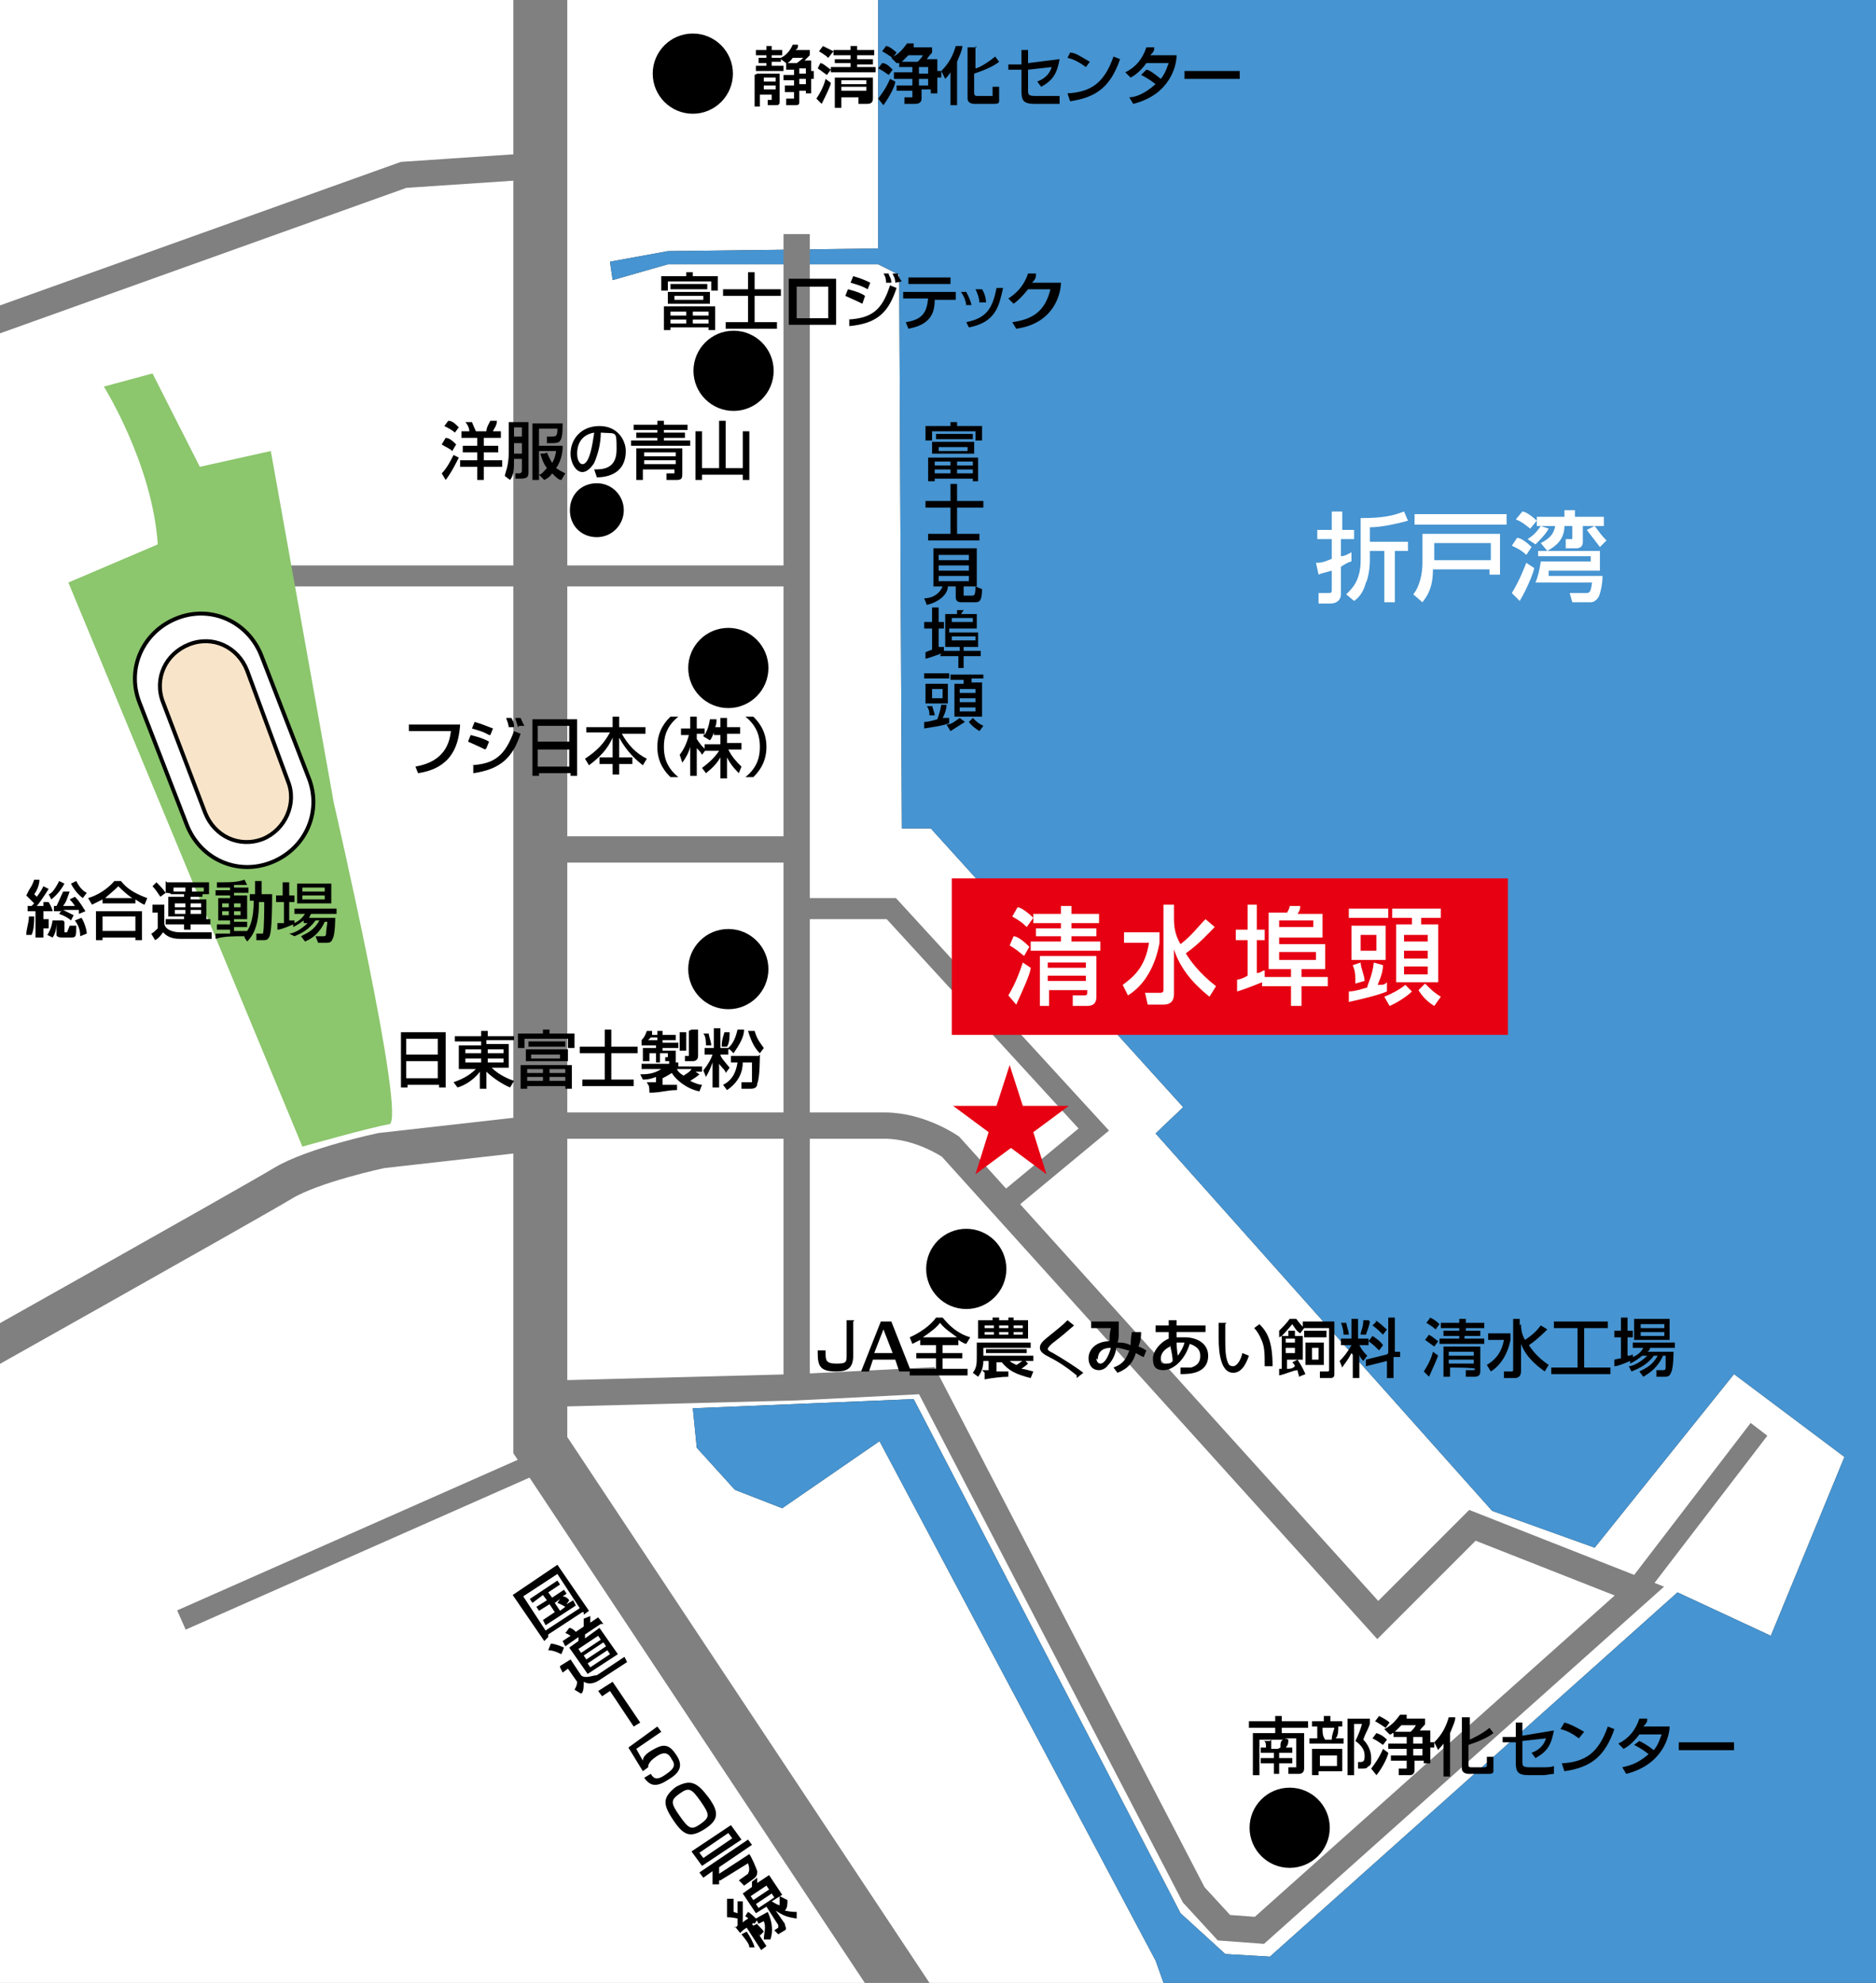
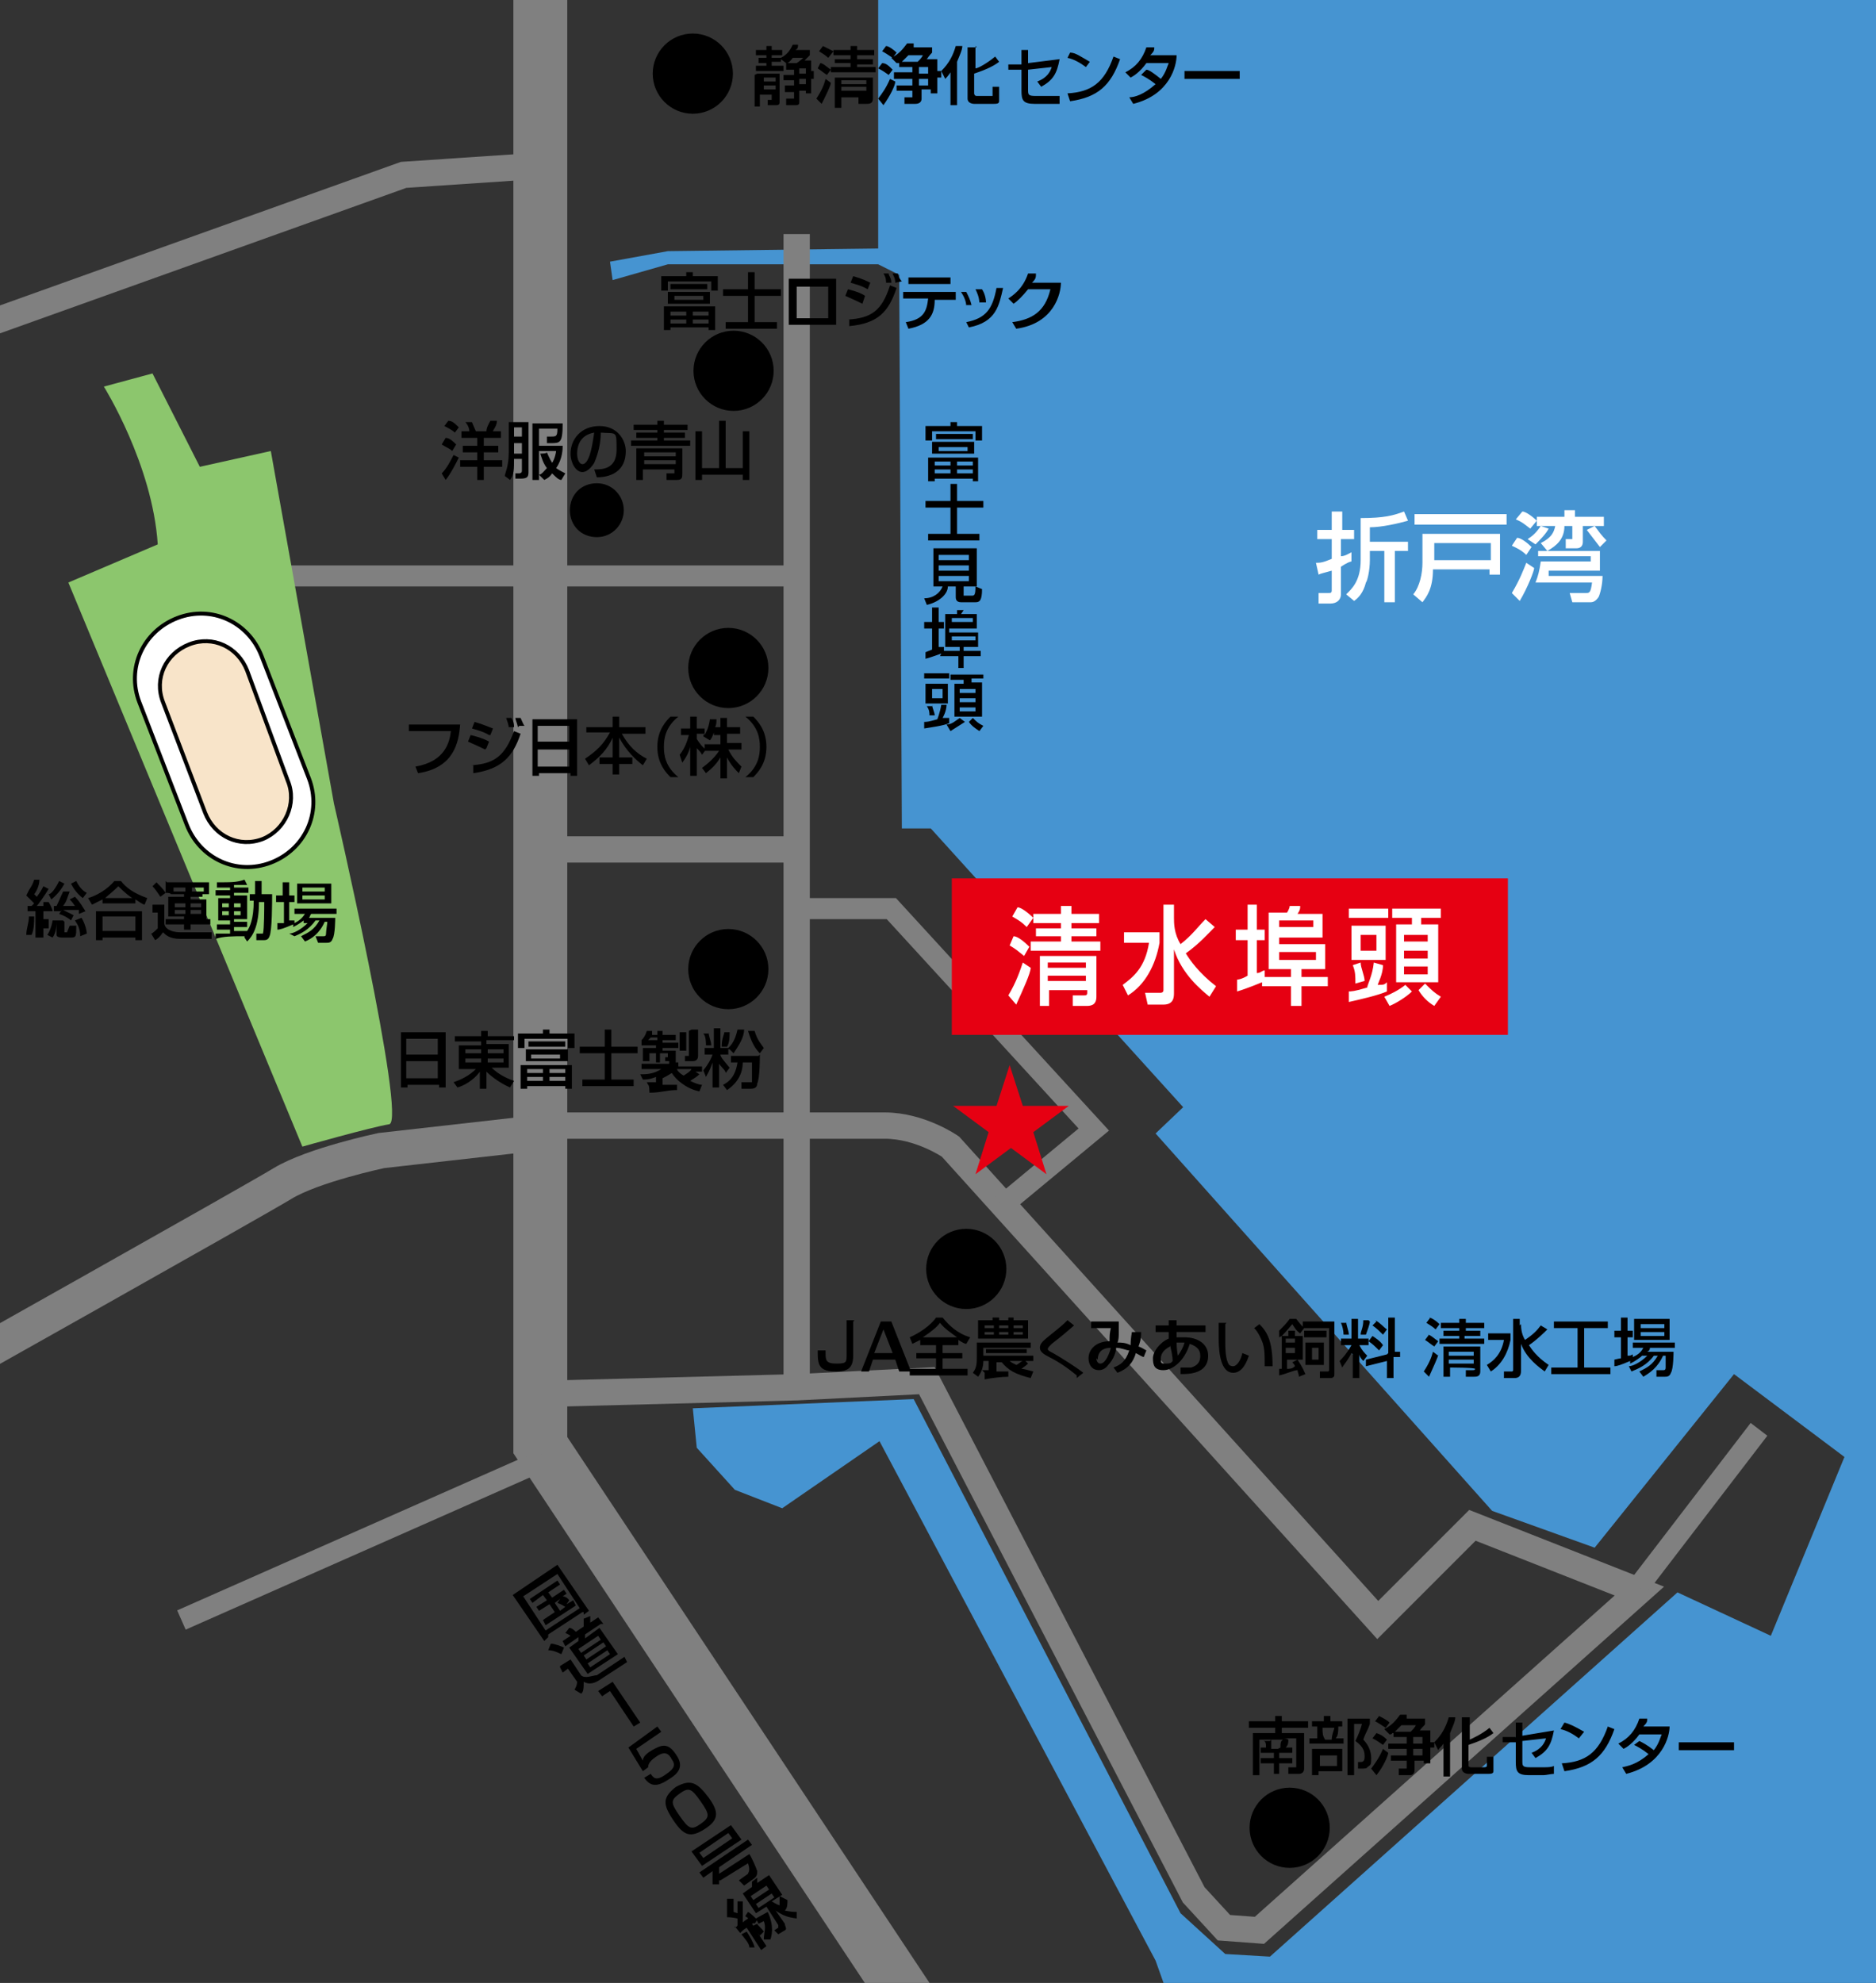
<svg xmlns="http://www.w3.org/2000/svg" id="_レイヤー_1" data-name="レイヤー_1" version="1.1" viewBox="0 0 142.7 150.8">
  <rect x="0" y="0" width="142.7" height="150.8" fill="#333333" stroke="none" />
  <defs>
    <style>
      .st0, .st1, .st2, .st3, .st4 {
        fill: none;
      }

      .st1 {
        stroke-width: 1.6px;
      }

      .st1, .st2, .st3, .st4 {
        stroke: gray;
      }

      .st5 {
        fill: #f8e4c9;
      }

      .st5, .st6, .st7 {
        stroke: #000;
        stroke-width: .3px;
      }

      .st8 {
        clip-path: url(#clippath-11);
      }

      .st9 {
        clip-path: url(#clippath-10);
      }

      .st10 {
        clip-path: url(#clippath-12);
      }

      .st11 {
        clip-path: url(#clippath-1);
      }

      .st12 {
        clip-path: url(#clippath-3);
      }

      .st13 {
        clip-path: url(#clippath-4);
      }

      .st14 {
        clip-path: url(#clippath-2);
      }

      .st15 {
        clip-path: url(#clippath-7);
      }

      .st16 {
        clip-path: url(#clippath-6);
      }

      .st17 {
        clip-path: url(#clippath-9);
      }

      .st18 {
        clip-path: url(#clippath-8);
      }

      .st19 {
        clip-path: url(#clippath-5);
      }

      .st20, .st7 {
        fill: #fff;
      }

      .st2 {
        stroke-width: 4.1px;
      }

      .st3 {
        stroke-width: 2.7px;
      }

      .st21 {
        fill: #8cc66d;
      }

      .st4 {
        stroke-width: 2px;
      }

      .st22 {
        fill: #4694d1;
      }

      .st23 {
        fill: #e60012;
      }

      .st24 {
        clip-path: url(#clippath);
      }
    </style>
    <clipPath id="clippath">
      <rect class="st0" x="-.2" y="0" width="143.1" height="151.1" />
    </clipPath>
    <clipPath id="clippath-1">
      <rect class="st0" x="-.2" y="0" width="143.1" height="151.1" />
    </clipPath>
    <clipPath id="clippath-2">
      <rect class="st0" x="-.2" y="0" width="143.1" height="151.1" />
    </clipPath>
    <clipPath id="clippath-3">
      <rect class="st0" x="-.2" y="0" width="143.1" height="151.1" />
    </clipPath>
    <clipPath id="clippath-4">
      <rect class="st0" x="-.2" y="0" width="143.1" height="151.1" />
    </clipPath>
    <clipPath id="clippath-5">
      <rect class="st0" x="-.2" y="0" width="143.1" height="151.1" />
    </clipPath>
    <clipPath id="clippath-6">
      <rect class="st0" x="-.2" y="0" width="143.1" height="151.1" />
    </clipPath>
    <clipPath id="clippath-7">
      <rect class="st0" x="-.2" y="0" width="143.1" height="151.1" />
    </clipPath>
    <clipPath id="clippath-8">
      <rect class="st0" x="-.2" y="0" width="143.1" height="151.1" />
    </clipPath>
    <clipPath id="clippath-9">
      <rect class="st0" x="-.2" y="0" width="143.1" height="151.1" />
    </clipPath>
    <clipPath id="clippath-10">
      <rect class="st0" x="-.2" y="0" width="143.1" height="151.1" />
    </clipPath>
    <clipPath id="clippath-11">
      <rect class="st0" x="-.2" y="0" width="143.1" height="151.1" />
    </clipPath>
    <clipPath id="clippath-12">
      <rect class="st0" x="-.2" y="0" width="143.1" height="151.1" />
    </clipPath>
  </defs>
  <g class="st24">
    <g>
-       <path class="st20" d="M87.9,149.1l-21-39.5-7.4,5.1-3.6-1.4-2.9-3.2-.3-3,16.8-.7,20.3,39.1,3.4,3.1,3.4.2,31-27.7,7.1,3.3,5.6-13.6-8.4-6.3-10.6,13.2-7.8-2.8-25.6-28.7,2.1-2-19.2-21.2h-2.2l-.2-42.1-1.6-.8h-16l-4.2,1.2-.2-1.4,4.4-.8,16-.2V-2.6H-4v167.1h98.7l-2.7-3.9-4.1-11.5Z" />
      <path class="st22" d="M146.9-2.6h-80.1v21.5l-16,.2-4.4.8.2,1.4,4.2-1.2h16l1.6.8.2,42.1h2.2l19.2,21.2-2.1,2,25.6,28.7,7.8,2.8,10.6-13.2,8.4,6.3-5.6,13.6-7.1-3.3-31,27.7-3.4-.2-3.4-3.1-20.3-39.1-16.8.7.3,3,2.9,3.2,3.6,1.4,7.4-5.1,21,39.5,4.1,11.5,2.7,3.9h52.2V-2.6Z" />
    </g>
  </g>
  <g class="st11">
    <path class="st2" d="M41.1-2.3v112.2l36.7,55.3" />
  </g>
  <g class="st14">
    <path class="st4" d="M41.4,106l19.2-.5,9.9-.5,20.3,39.1,2.3,2.5,2.7.2,28.9-25.8-12.7-5-7.2,7.2-32.5-36s-2.3-1.6-5-1.6h-26.4M60.6,105.5V17.8M41.1,12.6l-10.4.7L-5.9,26.4M60.4,64.6h-18.3" />
  </g>
  <g class="st12">
    <path class="st3" d="M41.4,86.1l-12.4,1.4s-5.2,1.1-7.5,2.5-27.6,15.6-27.6,15.6" />
  </g>
  <g class="st13">
    <path class="st1" d="M124.6,120.7l9.2-12M76.2,91.7l7-5.8-15.4-16.8h-7M60.8,43.8H21.9M41.4,111l-27.6,12.2" />
  </g>
  <g class="st19">
    <path class="st6" d="M76.4,96.5c0,1.6-1.3,2.9-2.9,2.9s-2.9-1.3-2.9-2.9,1.3-2.9,2.9-2.9,2.9,1.3,2.9,2.9ZM101,139c0,1.6-1.3,2.9-2.9,2.9s-2.9-1.3-2.9-2.9,1.3-2.9,2.9-2.9,2.9,1.3,2.9,2.9ZM58.3,73.7c0,1.6-1.3,2.9-2.9,2.9s-2.9-1.3-2.9-2.9,1.3-2.9,2.9-2.9,2.9,1.3,2.9,2.9ZM58.3,50.8c0,1.6-1.3,2.9-2.9,2.9s-2.9-1.3-2.9-2.9,1.3-2.9,2.9-2.9,2.9,1.3,2.9,2.9ZM58.7,28.2c0,1.6-1.3,2.9-2.9,2.9s-2.9-1.3-2.9-2.9,1.3-2.9,2.9-2.9,2.9,1.3,2.9,2.9ZM55.6,5.6c0,1.6-1.3,2.9-2.9,2.9s-2.9-1.3-2.9-2.9,1.3-2.9,2.9-2.9,2.9,1.3,2.9,2.9ZM47.3,38.8c0,1-.8,1.9-1.9,1.9s-1.9-.8-1.9-1.9.8-1.9,1.9-1.9c1.1,0,1.9.9,1.9,1.9Z" />
  </g>
  <g class="st16">
    <path class="st21" d="M20.6,34.3l-5.4,1.2-3.6-7.1-3.7,1s3.7,5.9,4.1,12l-6.8,2.9,17.8,42.9s5.3-1.5,6.6-1.7c1.4-.2-4.2-24.4-4.2-24.4,0,0-4.8-26.8-4.8-26.8Z" />
  </g>
  <g class="st15">
    <g>
      <path class="st7" d="M23.5,59.2c1,2.6-.3,5.4-2.9,6.4s-5.4-.3-6.4-2.9l-3.6-9.3c-1-2.6.3-5.4,2.9-6.4,2.6-1,5.4.3,6.4,2.9,0,0,3.6,9.3,3.6,9.3Z" />
      <path class="st5" d="M21.9,59.4c.7,1.7-.2,3.7-1.9,4.4-1.8.7-3.7-.2-4.4-2l-3.2-8.4c-.7-1.8.2-3.7,2-4.4s3.7.2,4.4,2c0,0,3.1,8.4,3.1,8.4Z" />
    </g>
  </g>
  <g class="st18">
    <path class="st20" d="M100.1,42.8c.3,0,.5,0,1.2-.3v-1.5h-1.1v-.7h1.1v-1.4h.8v1.4h.9v.7h-1v1.3c.3,0,.6-.2.8-.3v.7c0,0-.2,0-.8.4v2.1c0,.4-.3.7-.8.7h-.9v-.8c0,0,.7,0,.7,0,.2,0,.3,0,.3-.2v-1.5c-.7.2-.8.2-1,.3,0,0-.2-.9-.2-.9ZM107.1,39.6c-.7.2-2,.5-2.9.5v1.1h2.9v.7h-1v3.9h-.8v-3.9h-1.1v.7c0,.8-.2,1.6-.3,1.7-.2.8-.6,1.2-.9,1.4l-.6-.5c.4-.4,1.1-1,1.1-2.6v-3.2c1.8,0,2.5-.2,3.3-.5,0,0,.3.7.3.7ZM108.3,40.6h5.8v3.1h-.8v-.4h-4.3c0,1.5-.5,2.1-.8,2.5l-.7-.6c.5-.6.7-1.6.7-2.4v-2.2h0ZM114.6,39.9h-7v-.8h7v.8ZM109.1,41.3v1.3h4.3v-1.3h-4.3ZM115,45.1c.6-1,.9-1.8,1.1-2.3l.6.4c0,.2-.5,1.5-1.1,2.5,0,0-.6-.6-.6-.6ZM115.4,40.9c.3,0,.8.4,1.1.7l-.4.6c-.4-.4-.9-.6-1.1-.7l.4-.6ZM115.8,38.9c.3,0,.9.5,1.1.7l-.5.6c-.4-.3-.6-.5-1.1-.7l.5-.6ZM116.2,41c.3-.2.6-.4,1-1l.6.2c-.2.4-.7.9-1,1.2l-.6-.4ZM117,41.9h4.7v1.5h-3.9c0,0,0,.3,0,.4h4.1c0,.7-.2,1.4-.3,1.6-.2.3-.4.4-.6.4h-1.4l-.2-.7h1.2c.3,0,.4,0,.5-.8h-4.3c.2-.5.3-.9.4-1.6h3.8v-.4h-4v-.4h.1ZM117,39.3h2v-.5h.8v.5h2.2v.7h-1.6v1.2c0,.5-.4.5-.5.5h-.8v-.7c0,0,.5,0,.5,0,0,0,0,0,0-.2v-.8h-.6c0,1-.6,1.5-1.3,1.9l-.5-.6c.8-.4,1-.8,1.1-1.3h-1.4s0-.7,0-.7ZM121.7,41.6c-.3-.4-.7-.9-1-1.3l.6-.3c.3.4.5.7.9,1.1l-.5.5Z" />
  </g>
  <g class="st17">
    <path class="st23" d="M72.4,66.8h42.3v11.9h-42.3v-11.9Z" />
  </g>
  <g class="st9">
    <path class="st20" d="M78.4,73.6c0,.4-.6,1.7-1.1,2.8l-.6-.7c.6-1,.9-1.9,1.1-2.5,0,0,.6.4.6.4ZM77.1,71.2c.3,0,.8.4,1.2.8l-.4.7c-.5-.4-.6-.5-1.1-.8l.3-.7ZM77.4,69c.3,0,.9.5,1.2.8l-.5.7c-.4-.4-.6-.5-1.1-.8l.4-.7ZM81.5,70.6h1.9v.6h-1.9v.4h2.2v.7h-5.3v-.7h2.3v-.4h-1.9v-.6h1.9v-.4h-2.1v-.7h2.1v-.6h.8v.6h2.1v.7h-2.1v.4ZM83.4,72.7v3.1c0,.7-.5.7-.8.7h-1v-.8c0,0,.8,0,.8,0,.2,0,.3,0,.3-.2v-.2h-2.9v1.2h-.7v-3.8s4.3,0,4.3,0ZM79.7,73.2v.4h2.9v-.4h-2.9ZM79.7,74.2v.4h2.9v-.4h-2.9ZM85.5,70.9h2.7v.8c-.3,1.7-1.1,3.2-2.4,4l-.4-.8c.8-.6,1.7-1.3,2-3.2h-1.9s0-.8,0-.8ZM89.3,69.8c0,.4,0,1.2.5,2,.9-.7,1.3-1.3,1.9-1.9l.7.6c-.4.4-1.2,1.3-2.2,2,.3.5,1,1.5,2.3,2.5l-.5.8c-.6-.5-2.1-1.7-2.7-3.6v3.3c0,.3,0,.9-.8.9h-1.2l-.2-.9h1.2c0,0,.2,0,.2-.2v-6.5h.8s0,1,0,1ZM96,74.7c0,0-1.2.5-1.9.7v-.9c0,0,.3,0,.8-.3v-2.7h-.9v-.8h.9v-1.9h.7v1.9h.6v.8h-.6v2.5c.3,0,.4-.2.6-.2v.5h2v-.6h-1.7v-4.3h1.4c0,0,.2-.3.2-.5h.8c0,.2,0,.3-.2.6h1.9v1.8h-3.3v.5h3.5v1.9h-1.8v.6h2v.7h-2v1.5h-.8v-1.5h-2.2s0-.3,0-.3ZM97.3,70v.5h2.6v-.5h-2.6ZM97.3,72.4v.6h2.8v-.6h-2.8ZM102.5,75.4c.3,0,.5,0,1.5-.3,0-.2.4-.9.5-1.9l.7.2c0,.7-.4,1.4-.4,1.5.4,0,.5,0,.7-.2v.7c-.7.3-2,.6-2.9.8,0,0,0-.8,0-.8ZM102.6,69.1h3v.7h-3v-.7ZM105.4,70.4v2.6h-2.6v-2.6h2.6ZM103.5,73.2c0,.4.3,1,.3,1.4l-.7.2c0-.6,0-.9-.2-1.4,0,0,.6-.2.6-.2ZM103.5,71.1v1.2h1.2v-1.2h-1.2ZM107.4,75.4c-.4.4-1.2.9-1.7,1.1l-.4-.7c.5-.2,1.1-.5,1.6-.9l.5.5ZM109.6,69.1v.7h-1.5c0,.3,0,.4,0,.5h1.3v4.4h-3.2v-4.4h1.2c0,0,0-.4,0-.5h-1.5v-.7h3.7ZM106.8,71.1v.5h1.8v-.5h-1.8ZM106.8,72.3v.6h1.8v-.6h-1.8ZM106.8,73.5v.6h1.8v-.6h-1.8ZM109.1,76.5c-.5-.3-.9-.7-1.2-1.2l.5-.5c.5.5.7.7,1.2,1l-.5.7Z" />
  </g>
  <rect class="st0" x="-.2" y="0" width="143.1" height="151.1" />
  <path d="M72.3,32.1h.5v.3h1.9v1.1h-.5v-.7h-3.3v.7h-.5v-1.1h1.9v-.3ZM74.4,34.8v1.8h-.4v-.2h-2.9v.2h-.5v-1.8h3.8ZM74.1,33.6v.9h-3.2v-.9h3.2ZM71.1,35.1v.3h1.2v-.3h-1.2ZM71.1,35.7v.3h1.2v-.3h-1.2ZM71.1,33h2.9v.4h-2.8v-.4h0ZM71.4,34v.3h2.2v-.3s-2.2,0-2.2,0ZM72.8,35.1v.3h1.2v-.3h-1.2ZM72.8,35.7v.3h1.2v-.3h-1.2ZM72.3,36.8h.5v1.3h2v.5h-2v2h1.7v.5h-3.9v-.5h1.7v-2h-1.9v-.5h1.9s0-1.3,0-1.3ZM72.7,44.6h-.6c0,.6-.7,1.2-1.6,1.4l-.2-.5c.7,0,1.2-.4,1.4-.9h-.7v-2.9h3.3v2.9h-1v.7q0,0,0,0h.6c.2,0,.3,0,.3-.7l.5.2c0,.9-.2,1-.5,1h-1.1c-.4,0-.4-.3-.4-.4v-.9h0ZM71.4,42.2v.4h2.3v-.4h-2.3ZM71.4,43v.4h2.3v-.4h-2.3ZM71.4,43.8v.4h2.3v-.4h-2.3ZM71.6,49.7c0,0-.8.3-1.2.4v-.5s0,0,.5-.2v-1.6h-.6v-.5h.6v-1.1h.5v1.1h.4v.5h-.4v1.4c.2,0,.3,0,.4,0v.3h1.2v-.3h-1.1v-2.5h.9s0-.2,0-.3h.5c0,0,0,0-.2.3h1.2v1.1h-2.1v.3h2.2v1.1h-1.1v.3h1.3v.4h-1.3v.9h-.4v-.9h-1.4ZM72.4,47v.3h1.6v-.3h-1.6ZM72.4,48.4v.3h1.8v-.3h-1.8ZM70.3,54.9c.2,0,.3,0,1-.2,0,0,.2-.5.3-1.1h.4c0,.5-.3,1-.3,1,.2,0,.3,0,.5,0v.4c-.5.2-1.3.3-1.9.4v-.4ZM70.3,51.2h1.9v.4h-1.9v-.4ZM72.1,52v1.5h-1.7v-1.5h1.7ZM70.9,53.6c0,.2.2.6.2.8h-.4c0-.2,0-.4-.2-.7h.4ZM70.9,52.4v.7h.8v-.7h-.8ZM73.4,54.9c-.3.2-.8.5-1.1.7l-.3-.5c.4,0,.7-.3,1-.5l.4.3ZM74.8,51.2v.4h-.9q0,.2,0,.3h.8v2.6h-2.1v-2.5h.7c0,0,0-.2,0-.3h-1v-.4h2.5ZM73,52.4v.3h1.2v-.3h-1.2ZM73,53.1v.3h1.2v-.3h-1.2ZM73,53.8v.3h1.2v-.3h-1.2ZM74.5,55.6c-.3-.2-.6-.4-.8-.7l.3-.3c.3.3.4.4.8.6l-.3.4ZM59.8,4.8c0,0,0,0,0,0l-.4-.3v.2h-.7v.3h.9v.4h-2.1v-.4h.8v-.2h-.6v-.4h.6v-.2h-.8v-.4h.8v-.3h.4v.3h.8v.4h-.8v.2h.7c.6-.3.8-.8.9-1h.4c0,.2,0,.3-.2.4h1.1v.4l-.4.4h.5v.8h.2v.6h-.2v1.1h-.4v-.2h-.5v.8c0,.2,0,.3-.3.3h-.7v-.5c0,0,.4,0,.4,0,0,0,.2,0,.2,0v-.5h-.7v-.5h.7v-.4h-.8v-.4h.8v-.4h-.6s0-.4,0-.4ZM57.6,5.6h1.7v2.1c0,.2,0,.3-.3.3h-.6v-.4c0,0,.3,0,.3,0q0,0,0,0v-.4h-.9v.9h-.4v-2.4h0ZM58.1,5.9v.3h.9v-.3h-.9ZM58.1,6.5v.3h.9v-.3h-.9ZM60.6,4.8c0,0,.3-.2.5-.4h-.8c-.2.3-.4.4-.4.4h.7ZM60.8,5.2v.4h.5v-.4h-.5ZM60.8,6v.4h.5v-.4s-.5,0-.5,0ZM63.2,6.3c0,.2-.4,1-.7,1.6l-.4-.4c.4-.6.6-1.1.7-1.5l.4.3ZM62.4,4.8c.2,0,.5.3.8.5l-.3.4c-.3-.2-.4-.3-.7-.5l.2-.4ZM62.6,3.5l.8.4-.4.5c-.2-.2-.4-.3-.7-.5,0,0,.3-.4.3-.4ZM65.2,4.5h1.2v.4h-1.2v.2h1.4v.4h-3.4v-.4h1.5v-.3h-1.2v-.3h1.2v-.3h-1.3v-.4h1.3v-.3h.5v.3h1.3v.4h-1.3v.3ZM66.4,5.7v1.8c0,.4-.3.4-.5.4h-.6v-.5c0,0,.5,0,.5,0,0,0,.2,0,.2,0h0c0,0-2,0-2,0v.8h-.5v-2.3s2.9,0,2.9,0ZM64,6.1v.3h1.9v-.3h-1.9ZM64,6.6v.3h1.9v-.3h-1.9ZM68.1,6.2c0,.3-.4,1.1-.9,1.8l-.4-.5c.3-.4.6-.8.9-1.5l.4.2ZM67.1,4.8c.3,0,.5.2.8.5l-.3.4c-.3-.2-.4-.3-.8-.5l.3-.4ZM67.4,3.5c.2,0,.6.3.8.5l-.3.4c-.3-.2-.6-.4-.8-.5,0,0,.3-.4.3-.4ZM68.4,4.8s0,0-.2,0l-.4-.4c.6-.3.9-.7,1.2-1.1h.5q0,.2,0,.3h1.4v.4c0,0-.2.2-.4.5h.8v.9h.3v.5h-.3v1.2h-.5v-.3h-.7v.7c0,.4-.4.4-.5.4h-.8v-.5c0,0,.6,0,.6,0,0,0,0,0,0,0v-.5h-1.2v-.4h1.2v-.5h-1.4v-.5h1.4v-.4h-1s0-.3,0-.3ZM69.8,4.7c.2-.2.3-.3.4-.5h-1.1l-.5.5h1.2ZM69.9,5.1v.5h.7v-.5h-.7ZM69.9,6v.5h.7v-.5s-.7,0-.7,0ZM72.3,5.5c-.2.3-.3.4-.4.5l-.3-.6c.6-.6.9-1.2,1.1-1.9h.5c0,.3-.2.7-.4,1.2v3.3h-.5s0-2.5,0-2.5ZM74.2,3.5v1.7c.2,0,.9-.4,1.5-.9l.3.4c-.5.4-1.3.7-1.9.9v1.5c0,0,0,.2.2.2h1c0,0,.2,0,.2,0v-.7h.5c0,.3,0,.9,0,1.1s-.2.2-.5.2h-1.4c0,0-.5,0-.5-.4v-3.9s.7,0,.7,0ZM80.6,4.5c-.2,1.1-.5,1.6-1.4,2.1l-.3-.4c.8-.3,1-.8,1.1-1.1l-1.8.2v1.5c0,.4,0,.5.6.5h1c.3,0,.6,0,.8,0v.6c-.2,0-.6,0-.8,0h-1.1c-.9,0-1-.3-1-1v-1.6h-1c0,0,0-.4,0-.4h1v-1.1h.5v1s2.4-.3,2.4-.3ZM82.6,5.1c-.4-.3-.9-.6-1.4-.7l.2-.4c.4,0,.8.3,1.5.7,0,0-.3.4-.3.4ZM81.2,7.1c1.8-.1,2.8-.8,3.5-2.8l.5.2c-.7,2-1.7,2.9-3.8,3.2,0,0-.2-.6-.2-.6ZM87.2,5.3c.2,0,.6.3,1.1.7.4-.5.5-1,.6-1.2h-1.7c-.5.7-1,1-1.2,1.1l-.4-.4c.8-.4,1.3-1,1.6-1.9h.6c0,.2,0,.3-.3.6h2c0,.8-.5,3-3.3,3.7l-.3-.5c.4,0,1.1-.2,2-1-.5-.4-.9-.6-1.1-.7,0,0,.4-.4.4-.4ZM94.3,5.4v.6h-4.2v-.6s4.2,0,4.2,0ZM30.4,78.5h3.5v4.2h-.5v-.2h-2.4v.2h-.5v-4.2h-.1ZM33.3,79h-2.4v1.2h2.4v-1.2ZM33.3,80.7h-2.4v1.3h2.4v-1.3ZM39,79.1h-2v.3h1.7v1.8h-1.3c.6.6,1.4.9,1.7,1l-.3.5c-.5-.2-1.3-.7-1.8-1.2v1.3h-.5v-1.3c-.5.7-1.3,1.1-1.7,1.2l-.3-.4c.6-.2,1.2-.5,1.7-1h-1.3v-1.8h1.7v-.3h-2v-.4h2v-.4h.5v.4h2v.3h-.1ZM35.4,80.1h1.2v-.3h-1.2v.3ZM35.4,80.8h1.2v-.3h-1.2v.3ZM37.1,79.8v.3h1.2v-.3h-1.2ZM37.1,80.5v.3h1.2v-.3h-1.2ZM41.3,78.3h.5v.3h1.9v1.1h-.5v-.7h-3.3v.7h-.5v-1.1h1.9s0-.3,0-.3ZM43.5,81v1.8h-.5v-.2h-2.9v.2h-.5v-1.8s3.9,0,3.9,0ZM43.2,79.8v.9h-3.2v-.9h3.2ZM40.1,81.3v.3h1.2v-.3h-1.2ZM40.1,81.9v.3h1.2v-.3h-1.2ZM40.2,79.2h2.8v.4h-2.8s0-.4,0-.4ZM40.4,80.2v.3h2.2v-.3h-2.2ZM41.8,81.3v.3h1.2v-.3s-1.2,0-1.2,0ZM41.8,81.9v.3h1.2v-.3s-1.2,0-1.2,0ZM46,78.3h.5v1.3h2v.5h-2v2h1.7v.5h-3.9v-.5h1.7v-2h-1.9v-.5h1.9s0-1.3,0-1.3ZM49.2,82.3h.7v-.4c-.5.2-.8.2-1,.2l-.2-.4c.4,0,1,0,1.6-.4h-1.5v-.4h2.1v-.2h-.3v-.3c0,0,.2,0,.2,0,0,0,0,0,0,0v-.3h-.6v.7h-.3v-.7h-.5v.6h-.5v-1h1v-.2h-1.1v-.4h.4-.4c.2-.2.3-.4.4-.7h.4c0,.2,0,.3,0,.3h.4v-.3h.4v.3h1v.4h-1v.2h1.2v.4h-1.2v.2h1v.6s0,0,0,.3h.2v.3h1.8v.4h-.5l.3.2c-.2.2-.4.3-.7.5.4.2.7.3.9.3l-.2.5c-1-.2-1.8-.9-2.1-1.4,0,0-.3.2-.7.4v.5c.5,0,.9,0,1.1,0v.4c-.8,0-1.2.2-2.1.2,0,0,0-.6-.1-.6ZM50,79.1v-.2h-.5l-.2.2h.7ZM51.5,81.3c0,0,0,.2.5.5.3-.2.5-.3.6-.5h-1.1ZM51.7,78.5h.5v1.4h-.5v-1.4ZM52.6,78.3h.5v2c0,.3-.2.4-.4.4h-.6v-.4c0,0,.3,0,.3,0,0,0,0,0,0,0v-1.9h0ZM55.4,79.8v.4h-.6c0,.2.3.5.7,1l-.3.4c0-.2-.3-.4-.5-.7v1.8h-.5v-1.9c-.2.6-.4.9-.5,1.1l-.2-.5c.4-.5.6-.9.7-1.2h-.6v-.5h.7v-1.5h.5v1.5h.6c0,0,0,0,0,0,.2-.2.5-.5.7-1.4h.5c0,.6-.4,1.2-.8,1.8,0,0-.3-.3-.3-.3ZM53.9,78.5c0,.3.2.7.2,1h-.4c0-.2,0-.7-.2-.9h.4ZM54.9,79.5c0-.5.2-.9.2-1h.4c0,.3,0,.8-.2,1.1h-.4ZM57.8,80.2c0,.2,0,1.8-.2,2.2,0,.3-.2.4-.5.4h-.7v-.5c0,0,.6,0,.6,0,0,0,.2,0,.2,0,0-.2,0-1.2,0-1.5h-.7c0,.7-.3,1.5-1.2,2.1l-.3-.4c.8-.4,1-1.1,1.1-1.7h-.5v-.5h2.1ZM57.8,80.1c-.3-.3-.6-.7-.9-1.7h.5c.2.7.5,1,.7,1.3,0,0-.3.4-.3.4ZM52.2,20.7h.5v.3h1.9v1.1h-.5v-.7h-3.3v.7h-.5v-1.1h1.9v-.3h0ZM54.4,23.3v1.8h-.5v-.2h-2.9v.2h-.5v-1.8h3.9ZM54,22.2v.9h-3.2v-.9h3.2ZM51,23.7v.3h1.2v-.3h-1.2,0ZM51,24.3v.3h1.2v-.3h-1.2,0ZM51,21.6h2.8v.4h-2.8v-.4h0ZM51.3,22.5v.3h2.2v-.3h-2.2ZM52.7,23.7v.3h1.2v-.3h-1.2ZM52.7,24.3v.3h1.2v-.3h-1.2ZM56.9,20.7h.5v1.3h2v.5h-2v2h1.7v.5h-3.9v-.5h1.7v-2h-1.9v-.5h1.9v-1.3h0ZM63.6,21.2v3.5h-3.6v-3.5h3.6ZM63,21.8h-2.4v2.4h2.4v-2.4h0ZM65.6,23.1c-.6-.3-1.1-.5-1.3-.6l.2-.5c0,0,.9.2,1.3.5l-.2.6ZM64.5,24.3c1.8-.1,2.6-.7,3.2-2.6l.5.2c-.6,1.8-1.4,2.7-3.6,2.9v-.5ZM66,22c-.5-.3-1-.4-1.3-.5l.2-.5c.7.2,1.1.4,1.3.5l-.2.5ZM67.4,21.6c0-.3,0-.5-.2-.8h.4c0,.2.2.3.2.7h-.4ZM68.1,21.5c0-.4-.2-.6-.2-.7h.4c0,.2.2.5.3.6,0,0-.5.1-.5.1ZM72.7,22.3v.5h-1.6c0,1.1-.4,1.9-2,2.2l-.2-.5c1.4-.2,1.6-.9,1.7-1.8h-1.9v-.5h4ZM72.3,21.1v.5h-3.2v-.5h3.2ZM73.5,23.3c0-.4-.2-.8-.4-1.1h.4c.2.4.3.6.4,1h-.4ZM73.5,24.5c1.5-.3,2-1,2.3-2.6h.5c-.3,1.3-.5,2.6-2.6,3,0,0-.2-.4-.2-.4ZM74.5,23.1c0-.5-.2-.9-.3-1.1h.5c.2.3.3.7.3,1h-.5ZM80.7,21.5c0,.8-.5,3.1-3.4,3.5l-.3-.5c1.5-.2,2.5-.8,2.9-2.5h-1.7c-.4.5-.8.9-1.1,1.1l-.4-.4c.3-.2,1.1-.7,1.5-1.9h.6c0,.3,0,.4-.3.7,0,0,2.2,0,2.2,0ZM34.9,34.8c-.2.4-.6,1.2-1,1.7l-.3-.5c.4-.4.7-1,.9-1.4,0,0,.4.2.4.2ZM33.9,33.3c.3,0,.6.3.8.5l-.3.5c-.2-.2-.5-.3-.8-.5l.3-.5ZM34.1,32c.3,0,.5.2.8.5l-.3.4c-.2-.2-.6-.4-.8-.5l.3-.4ZM35.1,32.8h.6c0-.3-.2-.6-.3-.7h.5c0,0,.2.5.3.7h.8c0-.3.2-.6.3-.8h.5c0,.4-.3.7-.3.8h.6v.5h-1.3v.6h1.1v.5h-1.1v.6h1.4v.5h-1.4v1h-.5v-1h-1.3v-.5h1.3v-.6h-1.1v-.5h1.1v-.6h-1.2s0-.5,0-.5ZM38.7,32.1h1.5v3.7c0,.4,0,.6-.6.6h-.4v-.4c0,0,.3,0,.3,0,0,0,.2,0,.2-.2v-.9h-.6c0,.8,0,1.2-.3,1.6l-.4-.3c0-.2.3-.7.3-1.8,0,0,0-2.3,0-2.3ZM39.1,32.5v.7h.6v-.7h-.6ZM39.1,33.7v.8h.6v-.8h-.6ZM41.6,34.4c0,0,.2.5.4.8.2-.3.3-.8.3-.9h-1.3v2.2h-.5v-4.3h2.3c0,1.5-.2,1.5-.9,1.5h-.3v-.5c0,0,.3,0,.3,0,.4,0,.5,0,.5-.6h-1.4v1.3h1.8c0,.2,0,1-.5,1.7.3.2.5.3.7.4l-.3.5c-.2,0-.4-.2-.7-.5-.2.3-.4.4-.6.5l-.4-.4c.2,0,.4-.3.6-.5-.3-.4-.4-.8-.5-1.1,0,0,.5,0,.5-.1ZM45.2,35.7c.6,0,1.7,0,1.7-1.5s0-1.2-1.2-1.3c0,.8-.2,1.6-.5,2.3,0,0-.4.7-.9.7s-.9-.7-.9-1.4c0-1.1.8-2.1,2.2-2.1s2,1.1,2,1.9c0,1.9-1.7,2-2.2,2,0,0-.2-.6-.2-.6ZM43.9,34.5c0,.5.2.8.4.8.6,0,.8-1.8.9-2.4-1.2.2-1.3,1.2-1.3,1.6ZM52.3,32.7h-1.8v.2h1.6v.4h-1.6v.2h2v.4h-4.5v-.4h2v-.2h-1.6v-.4h1.6v-.2h-1.8v-.4h1.8v-.3h.5v.3h1.8s0,.4,0,.4ZM51.9,34.1v1.9c0,.3,0,.5-.4.5h-.8v-.5c0,0,.6,0,.6,0q0,0,0,0v-.3h-2.4v.8h-.5v-2.4h3.4ZM49,34.4v.3h2.4v-.3h-2.4ZM49,35v.3h2.4v-.3h-2.4ZM53.4,32.8v2.8h1.3v-3.6h.5v3.6h1.3v-2.8h.5v3.7h-.5v-.4h-3.1v.4h-.5v-3.7h.5ZM2.6,68.7l-.6-.6.2-.4c0,0,0,0,0,0,.2-.3.3-.5.4-.8h.4c0,.5-.3,1-.4,1.1l.2.2c.3-.4.4-.6.5-.8l.4.2c-.3.5-.8,1.2-.9,1.3h.5c0,0,0-.2,0-.3h.4c0,0,.3.5.3.7h-.4c0,0,0,0,0,0h-.3v2h-.6v-2h-.6v-.4h.3c0,0,0,0,.2-.2ZM2.6,69.8c0,.2,0,.9-.2,1.3h-.4c0-.5.2-.9.2-1.4,0,0,.4,0,.4,0ZM3.7,69.8c0,.3,0,.5,0,.8h-.4c0-.2,0-.6,0-.7h.4ZM4.3,70.1c0,.2,0,.8-.3,1.2l-.4-.2c0,0,.3-.4.4-1.1h.3ZM4.9,67.2c-.2.4-.6.9-1,1.2l-.2-.4c.2,0,.5-.4.8-1,0,0,.4.2.4.2ZM4.6,69.3h-.5v-.4h.2c.2-.4.4-.9.5-1.1h.5c-.2.5-.2.7-.5,1.1h.9c-.2-.3-.3-.4-.4-.5l.4-.2c.4.4.6.8.8,1.1l-.5.2c0,0,0-.2,0-.3-.5,0-.6,0-1.2,0l.8.4-.2.4c-.2-.2-.6-.4-.9-.5,0,0,.2-.3.2-.3ZM4.9,70.1v.8q0,0,0,0h.2q0,0,.2-.5h.5c0,.8,0,.9-.4.9h-.7c0,0-.4,0-.4-.2v-1.1s.5,0,.5,0ZM6.3,68.3c-.4-.3-.7-.7-.9-1.1l.4-.2c.3.6.6.8.8.9,0,0-.3.4-.3.4ZM6.2,69.8c.2.3.4.9.4,1.2l-.5.2c0-.6-.2-.9-.4-1.2l.5-.2ZM7.8,68.4l-.8.4-.3-.5c.7-.2,1.5-.7,2-1.3h.5c.4.5.9.9,2,1.3l-.2.5c-.1,0-.4-.2-.7-.4v.3h-2.5s0-.3,0-.3ZM7.3,69.3h3.5v2.2h-.5v-.2h-2.5v.2h-.5s0-2.2,0-2.2ZM7.8,69.7v1.1h2.5v-1.1h-2.5ZM10.1,68.3c-.1,0-.6-.4-1.1-.9-.4.4-.8.7-1,.9h2.1ZM11.6,68.8h.9v1.4c0,.4.5.7,1.2.7h2.4v.5h-2.4c-.8,0-1.1-.3-1.3-.5-.2.3-.4.5-.6.6l-.3-.5c.1,0,.4-.3.5-.4v-1.2h-.4s0-.6,0-.6ZM11.9,67.1c.3.3.5.5.7.8l-.4.3c-.2-.3-.4-.6-.6-.8l.3-.3ZM12.7,67.1h3.2v.9h-.5v.2h-.9v.2h1.2v1.5h-1.2c0,0,1.5,0,1.5,0v.4h-1.5v.4h-.5v-.4h-1.4v-.4h1.4v-.2h-1.2v-1.5h1.2v-.2h-1c0-.1-.4-.1-.4-.1v-.9h0ZM13.2,67.8h.9v-.3h-.9v.3ZM13.3,68.7v.3h.8v-.3h-.8ZM13.3,69.2v.3h.8v-.3h-.8ZM15.5,67.5h-.9v.3h.9v-.3ZM14.5,68.7v.3h.8v-.3h-.8ZM14.5,69.2v.3h.8v-.3h-.8ZM18.6,71.2c-.9,0-1.6,0-2.2.2v-.4h1.1v-.3h-1v-.4h1v-.3h-.9v-1.7h.9v-.2h-1.1v-.4h1.1v-.2h-1v-.4c1.1,0,1.5,0,2.1-.2l.2.4c-.2,0-.4,0-1,0v.2h1.1v.4h-1.1v.2h1v1.8h-1v.2h1v.4h-1v.3c.5,0,.8,0,1,0,.2-.3.5-.9.5-2.3h-.3v-.5h.4v-1h.5v1h.8c0,.6,0,2.8-.2,3.2-.1.3-.3.3-.5.3h-.5v-.5c-.1,0,.3,0,.3,0,.2,0,.2,0,.2,0,.1-.3.1-2,.1-2.4h-.4c0,1.9-.5,2.6-.9,3,0,0-.2-.3-.2-.3ZM16.9,68.7v.3h.5v-.3h-.5ZM16.9,69.3v.3h.5v-.3h-.5ZM17.8,68.7v.3h.5v-.3h-.5ZM17.8,69.3v.3h.5v-.3h-.5ZM23.1,70c-.4.3-.6.4-.8.5v-.2c-.7.3-1,.4-1.2.4v-.5c.1,0,.4,0,.5,0v-1.6h-.6v-.5h.5v-1h.5v1h.4v.5h-.4v1.4q.2,0,.4,0v.2c.4-.2.6-.4.8-.7h-.8v-.4h3.2v.4h-1.9c-.1,0-.1.2-.2.3h2c0,0,0,1.3-.2,1.6-.1.3-.3.3-.5.3h-.6l-.2-.5h.6c.1,0,.2,0,.2-.2,0-.2.1-.8.1-.9h-.2c-.4.9-1,1.3-1.5,1.5l-.3-.4c.6-.3,1-.5,1.4-1.2h-.3c-.5.7-1.1,1-1.6,1.2l-.4-.2c.3,0,.9-.3,1.4-.8,0,0-.3,0-.3,0ZM22.6,67.2h2.6v1.5h-2.6v-1.5ZM23,67.5v.3h1.7v-.3h-1.7ZM23,68.1v.3h1.7v-.3h-1.7ZM96.7,132.3h-.9v2.7h-.5v-3.2h1.7v-.4h-2v-.5h2v-.4h.5v.4h2v.5h-2v.4h1.7v2.7c0,.3-.2.4-.4.4h-.8v-.5c0,0,.6,0,.6,0,0,0,0,0,0-.1v-2.1h-1c0,0,.3,0,.4.1,0,.2,0,.4-.2.6h.5v.4h-1v.4h1v.4h-1v.8h-.4v-.8h-1v-.4h1v-.4h-1v-.4h.4c0-.2,0-.5-.2-.5h.5q0-.1,0,0ZM97.4,132.9c0-.3,0-.5.2-.6h-.9c0,.1,0,.3,0,.4s0,.2,0,.3h.5ZM99.8,130.9h.9v-.4h.5v.4h.9v.4h-.3c0,.3,0,.7-.2.9h.6v.4h-2.6v-.4h.6c0-.3,0-.7,0-.9h-.4v-.4h0ZM102.1,133v1.7h-1.8v.3h-.5v-2h2.3ZM100.4,133.5v.8h1.3v-.8h-1.3ZM100.6,131.4c0,.4,0,.6.2.9h.5c0-.4.2-.8.2-.9,0,0-.9,0-.9,0ZM102.5,135v-4.3h1.7v.4c-.2.6-.3.6-.5,1.2.4.4.6.9.6,1.4s0,.5-.3.7c0,.1-.3.1-.4.1h-.3v-.5c0,0,.2,0,.2,0,.2,0,.3-.1.3-.4s0-.7-.7-1.2c.2-.4.4-.9.5-1.3h-.6v3.9h-.5ZM105.6,133.3c0,.2-.4,1.1-.9,1.7l-.4-.5c.3-.4.6-.8.9-1.5l.4.3ZM104.7,131.8c.3.1.5.2.8.5l-.3.4c-.3-.2-.4-.3-.8-.5l.3-.4ZM104.9,130.5c.2.1.6.3.8.5l-.3.4c-.3-.2-.6-.4-.8-.5l.3-.4ZM105.9,131.8s0,.1-.2.1l-.4-.4c.6-.3.9-.7,1.2-1.1h.5q0,.2,0,.3h1.4v.4c0,.1-.2.2-.4.5h.8v.9h.3v.4h-.3v1.2h-.5v-.2h-.7v.7c0,.4-.3.4-.4.4h-.8v-.5c0,0,.6,0,.6,0,0,0,0-.1,0-.1v-.5h-1.2v-.4h1.2v-.5h-1.4v-.4h1.4v-.5h-1v-.3h0ZM107.3,131.7c.2-.2.3-.3.4-.5h-1.1l-.5.5h1.2ZM107.5,132.1v.5h.7v-.5h-.7ZM107.5,133v.5h.7v-.5h-.7ZM109.8,132.6c-.2.3-.3.3-.4.5l-.3-.6c.6-.6.9-1.2,1.1-1.9h.5c0,.3-.2.7-.4,1.2v3.3h-.5v-2.5h0ZM111.8,130.6v1.7c.2-.1.9-.4,1.5-.9l.3.4c-.5.4-1.3.7-1.9.9v1.5c0,.1,0,.2.2.2h1c0,0,.2,0,.2-.1v-.7h.5c0,.3,0,.9,0,1.1s-.2.2-.5.2h-1.4c0,0-.5,0-.5-.4v-3.9h.7ZM118.2,131.6c-.2,1.1-.5,1.6-1.4,2.1l-.3-.4c.8-.3,1-.8,1.1-1.1l-1.8.2v1.5c0,.4,0,.5.6.5h1c.3,0,.6,0,.8-.1v.6c-.2,0-.6.1-.8.1h-1.1c-.9,0-1-.3-1-1v-1.5h-1c0,.1,0-.4,0-.4h1v-1.1h.5v1l2.4-.4h0ZM120.1,132.2c-.4-.3-.9-.6-1.4-.7l.3-.5c.4.1.8.3,1.5.7l-.4.5ZM118.8,134.1c1.8-.1,2.8-.8,3.5-2.8l.5.2c-.7,2-1.7,2.9-3.8,3.2l-.2-.6h0ZM124.7,132.4c.2.1.6.3,1.1.7.4-.5.5-1,.6-1.2h-1.7c-.5.7-1,1-1.2,1.1l-.4-.4c.8-.4,1.3-1,1.6-1.9h.6c0,.2,0,.3-.3.6h2c0,.7-.5,2.9-3.3,3.6l-.3-.5c.4-.1,1.1-.2,2-1-.5-.4-.9-.6-1.1-.7l.4-.3h0ZM131.9,132.5v.6h-4.2v-.6h4.2Z" />
  <g class="st8">
    <path class="st23" d="M81.3,84.1l-2.7,2,1,3.2-2.7-2-2.7,2,1-3.2-2.7-2h3.3l1-3.1,1,3.1h3.5,0Z" />
  </g>
  <g class="st10">
    <g>
      <path d="M44.3,122.6l-2.6,1.7v.2c0,0-.3.3-.3.3l-2.4-3.5,3.4-2.3,2.4,3.5-.4.3v-.2ZM42.4,119.7l-2.6,1.7,1.7,2.6,2.6-1.7-1.7-2.6ZM43.1,122l.5-.3.2.4-2.3,1.5-.2-.4.9-.6-.4-.6-.8.5-.2-.3.8-.5-.3-.4-.8.6-.2-.3,2.1-1.4.2.3-.9.6.3.4.9-.6.2.3-.3.2s.3,0,.5.3l-.2.3ZM42.6,121.6l-.4.3.4.6.4-.3c0,0-.3-.2-.6-.3,0,0,.2-.3.2-.3ZM41.9,125c.3,0,.8.2,1,.3l-.2.5c-.4-.2-.7-.3-1-.3l.2-.5ZM42.6,126.7l.8-.5.8,1.2c.3.3.9,0,1.2,0l2.1-1.4.2.4-2,1.3c-.7.5-1.1.3-1.3.2,0,.4,0,.8-.2.9l-.5-.3s.2-.3.2-.6l-.7-1-.4.3s-.2-.4-.2-.4ZM45.7,123.5l-1.2.8v.3l1.1-.8,1.4,2-2.3,1.5-1.4-2,.7-.5c0,0,0-.2,0-.3l-1,.7-.2-.4.6-.4c0,0-.3-.2-.4-.2l.3-.4c.2,0,.4.2.5.3l.6-.4c0-.2,0-.4,0-.6l.5-.2v.5l.6-.4s.4.5.4.5ZM44,125.4l.2.3,1.5-1-.2-.3-1.5,1ZM44.4,125.9l.2.3,1.5-1-.2-.3-1.5,1ZM44.7,126.5l.2.3,1.5-1-.2-.3-1.5,1ZM46.6,127.9l2.1,3.1-.5.3-1.8-2.7-.6.4-.3-.4s1.1-.7,1.1-.7ZM50,131.3l.3.4-1.9,1.3.5.9c0-.1,0-.4.7-.8s1.2-.6,1.8.3c.5.7.5,1.3-.5,1.9-.9.6-1.4.6-1.9-.1l.5-.3c.2.3.4.6,1.2,0,.6-.4.7-.7.4-1.1-.2-.4-.5-.7-1.2-.2-.6.4-.6.7-.6.8l-.4.3-1.1-1.8,2.2-1.6h0ZM53.9,136.7c.8,1.1.8,1.7-.3,2.4s-1.6.5-2.4-.7c-.8-1.2-.8-1.7.2-2.5,1.1-.6,1.6-.4,2.5.8ZM51.7,138.1c.7,1,.9,1.1,1.6.6.7-.5.7-.7,0-1.7s-.9-1.1-1.6-.6c-.7.5-.7.7,0,1.7ZM55.6,138.8l.8,1.1-3,2-.8-1.1,3-2ZM54.7,143v.3h-.5c0,0,0-.3,0-1l-.7.5-.3-.4,3.7-2.5.3.4-2.5,1.7c0,.1,0,.4,0,.5l2.3-1.5c.2.3.5,1,.6,1.3,0,.2,0,.4-.3.6l-.7.5-.4-.4.7-.5c0-.1.2-.2,0-.8l-2.1,1.3h0ZM53.2,140.9l.3.4,2.2-1.5-.3-.4-2.2,1.5Z" />
      <path d="M55.9,146.6q.2-.1.2-.2v-.5s-.4-.1-.8-.1v-.5h0c0-.1,0-.4,0-.9h.5c0,.4,0,.9,0,1q0,0,.3.1v-.9h.4c0-.1,0,1.6,0,1.6.2-.2.3-.2.4-.3,0-.1-.2-.1-.2-.2l.2-.3c.2.1.5.4.7.6l-.2.3h0c0-.1-.2,0-.2,0l1.1,1.7-.4.3-1.1-1.7c-.2.1-.4.3-.5.4l-.4-.5ZM56.8,146.9c.2.3.5.8.6,1.2h-.4c0-.3-.3-.6-.6-1l.4-.2ZM59.9,144.5c0,.3,0,.6-.2.8.5.1.7.1.9.1v.5c-.7-.1-1-.2-1.6-.6l.7,1c0,.2.2.4,0,.5l-.5.3-.3-.3.3-.2q0-.1,0-.2l-.9-1.4-.8.5-1-1.5.7-.5c0-.2,0-.4,0-.4l.4-.3c0,.1,0,.2,0,.4l.9-.6,1,1.5-.8.5c.2.1.3.2.6.3,0-.3,0-.4,0-.7l.6.3h0ZM57.1,144.2l.2.3,1.2-.8-.2-.3-1.2.8ZM57.6,146.3c0,.1.4.4.5.6l-.3.3c-.2-.3-.5-.6-.6-.7l.4-.2h0ZM57.5,144.8l.2.3,1.2-.8-.2-.3-1.2.8ZM58.4,145.4c.5,1.1.3,1.8.2,2.1h-.5c0-.5.2-.9,0-1.4l-.4.2-.2-.4.9-.5Z" />
    </g>
  </g>
  <g>
    <path d="M35,55.1c-.1,1.4-.5,3.3-3.2,3.7l-.2-.5c2.3-.4,2.6-1.9,2.7-2.7h-3.2v-.5h3.8Z" />
    <path d="M36.9,57c-.6-.3-1.1-.5-1.3-.6l.2-.5c0,0,.9.2,1.4.5l-.2.5ZM35.8,58.2c1.8-.1,2.6-.7,3.3-2.6l.5.2c-.6,1.8-1.5,2.7-3.6,3v-.6ZM37.2,55.9c-.5-.3-1-.4-1.3-.5l.2-.5c.7.2,1.1.4,1.4.5l-.2.5ZM38.7,55.4c0-.3-.1-.5-.2-.8h.4c.1.2.2.3.2.7h-.4ZM39.4,55.3c-.1-.4-.2-.6-.2-.7h.4c.1.2.2.5.3.6h-.4Z" />
    <path d="M40.4,54.7h3.5v4.3h-.5v-.2h-2.4v.2h-.5v-4.3ZM43.3,55.2h-2.4v1.2h2.4v-1.2ZM43.3,57h-2.4v1.3h2.4v-1.3Z" />
    <path d="M44.6,55.3h2v-.8h.5v.8h2v.5h-1.8c.5.9,1.1,1.5,1.9,1.9l-.3.5c-.5-.4-1.2-1-1.8-2.1v1.5h1v.5h-1v.8h-.5v-.8h-1v-.5h1v-1.5c-.4.9-1,1.5-1.8,2.1l-.3-.5c.9-.6,1.4-1.1,1.9-2h-1.8v-.5Z" />
    <path d="M51.6,54.5c-1,.8-1.1,1.7-1.1,2.3s.1,1.5,1.1,2.3h-.6c-.3-.3-1-1-1-2.3s.7-2,1-2.3h.6Z" />
    <path d="M54.3,55.7c-.1.3-.2.5-.3.6l-.5-.3s0-.1.1-.2h-.6v.4c.2.3.4.6.7.8l-.3.4c-.1-.2-.2-.3-.4-.5v2.1h-.5v-2.2c-.1.4-.3.8-.6,1.2l-.2-.6c.4-.5.6-1.1.7-1.5h-.6v-.5h.7v-.9h.5v.9h.6v.5c.1-.2.3-.5.4-1.2h.5c0,.2,0,.4-.1.6h.4v-.7h.5v.7h1v.5h-1v.7h1.1v.5h-1c.3.6.6.9,1,1.3l-.2.5c-.2-.2-.6-.6-.9-1.2v1.6h-.5v-1.6c-.3.5-.6.8-1.1,1.2l-.3-.4c.4-.3.9-.7,1.3-1.3h-1.1v-.5h1.2v-.7h-.5Z" />
    <path d="M56.7,59.1c1-.8,1.1-1.7,1.1-2.3s-.1-1.5-1.1-2.3h.6c.3.3,1,1,1,2.3s-.7,2-1,2.3h-.6Z" />
  </g>
  <g>
    <path d="M64.9,100.5v2.6c0,1-.5,1.2-1.3,1.2-1.2,0-1.4-.4-1.4-1.4v-.2h.6v.2c0,.5,0,.8.8.8s.8-.1.8-.7v-2.6h.6Z" />
    <path d="M69,104.3h-.6l-.3-.9h-1.7l-.3.9h-.6l1.5-3.8h.8l1.5,3.8ZM66.5,102.9h1.4l-.7-1.8-.7,1.8Z" />
    <path d="M70,101.9c-.2.1-.4.2-.6.3l-.2-.5c.7-.3,1.6-.9,2-1.5h.5c.5.6,1.1,1.2,2.1,1.5l-.3.5c-.1,0-.3-.1-.6-.3v.4h-1.2v.6h1.5v.4h-1.5v.8h1.9v.5h-4.4v-.5h2v-.8h-1.5v-.4h1.5v-.6h-1.2v-.4ZM72.8,101.7c-.4-.3-.9-.6-1.3-1.1-.2.3-.7.7-1.3,1.1h2.6Z" />
    <path d="M74.7,104.2c.1,0,.2,0,.5,0v-.7h-.4c0,.1,0,.7-.4,1.2l-.4-.3c.3-.4.3-.7.3-1.3v-1h4.1v.4h-3.6v.6s0,0,0,0h3.8v.4h-.6l.2.2c-.2.2-.4.3-.5.4.2,0,.5.1.9.2l-.2.5c-1.2-.3-1.7-.6-2.2-1.2h-.4v.7c.3,0,.6,0,.9,0v.4c-.5,0-1.3.1-1.8.2v-.5ZM74.4,100.4h1.1v-.2h.5v.2h.7v-.2h.4v.2h1.1v1.4h-3.8v-1.4ZM74.9,100.8v.2h.7v-.2h-.7ZM74.9,101.3v.2h.7v-.2h-.7ZM78.1,102.6v.3h-3.1v-.3h3.1ZM76,100.8v.2h.7v-.2h-.7ZM76,101.3v.2h.7v-.2h-.7ZM76.8,103.5c.1.1.3.2.5.3.1,0,.4-.3.5-.3h-1ZM77.1,100.8v.2h.7v-.2h-.7ZM77.1,101.3v.2h.7v-.2h-.7Z" />
    <path d="M81.9,104.6c-.6-.5-1.3-1-2.1-1.4-.4-.2-.7-.4-.7-.7s.2-.5.7-.9c1-.8,1.1-.9,1.4-1.2l.5.4c-.7.6-.8.7-1.7,1.4-.2.2-.3.3-.3.4s.2.2.4.3c.7.4,1.8,1.1,2.3,1.5l-.5.4Z" />
    <path d="M86.8,101.3c0,.6-.1.8-.2,1.1.3.1.4.2.6.3l-.2.5c-.1,0-.4-.2-.6-.3-.2.7-.6,1.2-1.4,1.5l-.3-.4c.5-.2.9-.4,1.2-1.3-.2,0-.6-.2-1-.2,0,.3-.2.9-.6,1.3-.2.3-.5.4-.7.4-.6,0-.8-.5-.8-.9,0-.7.6-1.3,1.6-1.3,0-.4,0-.6.1-1h-1.5v-.5h2.1c0,0,0,.1,0,.8,0,.3,0,.6-.1.8.3,0,.6,0,1,.2,0,0,0-.5.1-1h.6ZM83.4,103.3c0,.2.1.4.3.4.4,0,.7-.8.8-1.2-.9,0-1,.6-1,.9Z" />
    <path d="M89,100.4h.5s0,.4,0,.4h2.2v.5h-2.2c0,.1,0,.2,0,.4.1,0,.3,0,.6,0,1,0,1.8.5,1.8,1.4,0,1.4-1.5,1.4-2.1,1.4v-.5c.4,0,.6,0,.8,0,.7-.2.7-.7.7-.9,0-.4-.2-.7-.8-.9-.4,1.3-1.3,2-2,2s-.8-.4-.8-.9.5-1.2,1.2-1.5c0-.1,0-.2,0-.2v-.3s-1,0-1,0v-.5h1v-.4ZM89,102.4c-.4.2-.7.5-.7.9s0,.4.4.4.4-.1.5-.2c0-.3-.1-.8-.2-1.2ZM90.1,102.1c-.3,0-.5,0-.6,0,0,0,0,.6.1,1,.2-.3.4-.6.5-1Z" />
    <path d="M93.2,100.7c0,.2,0,.6,0,1.2s0,1.5.3,1.9c0,0,.1.1.3.1.3,0,.6-.5.7-1l.5.2c-.3.9-.7,1.3-1.2,1.3-.9,0-1.1-1.4-1.1-2.6s0-1,0-1.2h.6ZM96.2,103.9c0-.9,0-1.4-.2-1.9-.2-.5-.4-.8-.6-1l.4-.3c.6.6,1,1.3,1,3.2h-.6Z" />
    <path d="M98.8,104.6c0,0-.1-.3-.1-.4-.3,0-.9.3-1.4.4v-.5c0,0,0,0,.2,0v-2.5c0,0,0,0-.2.1v-.5c.2-.2.6-.6.8-.9h.5c.3.4.5.6.5.6v-.4h2.4v4c0,.1,0,.3-.3.3h-.8v-.5c0,0,.6,0,.6,0,0,0,.1,0,.1-.1v-3.2h-1.9l-.3.4c-.3-.2-.4-.4-.6-.7-.1.1-.4.5-.8.9h.5v-.4h.5v.4h.6v1.8h-1.2v.7c.2,0,.4,0,.6-.2,0,0,0-.1-.2-.3l.4-.2c.4.6.5.9.6,1.1l-.5.2ZM97.8,101.8v.3h.7v-.3h-.7ZM97.8,102.5v.4h.7v-.4h-.7ZM100.9,101.2v.5h-1.7v-.5h1.7ZM100.7,102.1v1.7h-1.4v-1.7h1.4ZM99.8,102.5v.9h.5v-.9h-.5Z" />
    <path d="M102.8,102.9c-.3.6-.6.9-.7,1.1l-.2-.5c.2-.2.5-.5.9-1.2h-.8v-.5h.8v-1.5h.5v1.5h.8v.5h-.7c.2.4.4.6.6.8l-.3.4c-.2-.2-.3-.4-.3-.5v1.8h-.5v-1.8ZM102.4,100.5c0,.3.2.7.2,1h-.4c0-.3-.1-.7-.2-.9h.4ZM104.2,100.5c0,.2-.2.7-.3,1h-.4c0-.3.2-.5.2-1.1h.4ZM105.6,102.9v-2.7h.5v2.6h.4c0,0,0,.4,0,.4h-.5v1.6h-.5v-1.3l-1.6.4v-.5c0,0,1.6-.4,1.6-.4ZM104.4,101.6c.3.2.6.4.8.7l-.3.4c-.3-.3-.5-.5-.8-.7l.3-.4ZM104.6,100.4c.4.2.6.5.9.7l-.3.4c-.2-.2-.5-.5-.8-.7l.3-.3Z" />
    <path d="M109.4,103c0,.2-.4,1-.7,1.7l-.4-.4c.4-.6.6-1.1.7-1.5l.4.3ZM108.6,101.5c.2,0,.5.3.8.5l-.3.4c-.3-.2-.4-.3-.7-.5l.3-.4ZM108.7,100.2c.2,0,.6.3.8.5l-.3.4c-.2-.2-.4-.3-.7-.5l.3-.4ZM111.4,101.2h1.2v.4h-1.2v.2h1.5v.4h-3.4v-.4h1.5v-.2h-1.2v-.4h1.2v-.2h-1.4v-.4h1.4v-.3h.5v.3h1.4v.4h-1.4v.2ZM112.6,102.4v1.9c0,.4-.3.4-.5.4h-.6v-.5c0,0,.5,0,.5,0,.1,0,.2,0,.2-.1h0c0-.1-1.9-.1-1.9-.1v.7h-.5v-2.3h2.9ZM110.2,102.8v.3h1.9v-.3h-1.9ZM110.2,103.4v.3h1.9v-.3h-1.9Z" />
    <path d="M113.2,101.4h1.7v.5c-.2,1-.7,1.9-1.5,2.4l-.3-.5c.5-.3,1.1-.8,1.3-1.9h-1.2v-.5ZM115.7,100.7c0,.2,0,.7.3,1.2.6-.4.9-.7,1.2-1.1l.5.3c-.2.2-.8.8-1.4,1.2.2.3.6.9,1.5,1.5l-.3.5c-.4-.3-1.4-1-1.8-2.1v2c0,.2,0,.6-.5.6h-.8v-.5c-.1,0,.6,0,.6,0,0,0,.1,0,.1-.1v-3.9h.5v.5Z" />
    <path d="M118.2,100.5h4.1v.5h-1.8v3h2v.5h-4.5v-.5h2v-3h-1.8v-.5Z" />
    <path d="M124.8,103.2c-.4.3-.6.4-.8.5v-.2c-.7.3-1,.4-1.2.4v-.5c0,0,.4-.1.5-.1v-1.6h-.5v-.5h.5v-1h.5v1h.4v.5h-.4v1.4c.2,0,.2,0,.4-.1v.2c.5-.2.7-.5.8-.7h-.8v-.4h3.2v.4h-1.9c0,.1,0,.2-.2.3h2c0,0,0,1.3-.2,1.6-.1.3-.3.3-.5.3h-.6v-.5c-.1,0,.5,0,.5,0,.1,0,.2,0,.2-.2,0-.2,0-.8,0-.9h-.2c-.4.9-1,1.3-1.5,1.6l-.3-.4c.6-.3,1-.5,1.4-1.2h-.3c-.5.7-1.2,1-1.7,1.2l-.2-.4c.3,0,.9-.3,1.4-.8h-.4ZM124.3,100.3h2.7v1.6h-2.7v-1.6ZM124.8,100.7v.3h1.8v-.3h-1.8ZM124.8,101.3v.3h1.8v-.3h-1.8Z" />
  </g>
</svg>